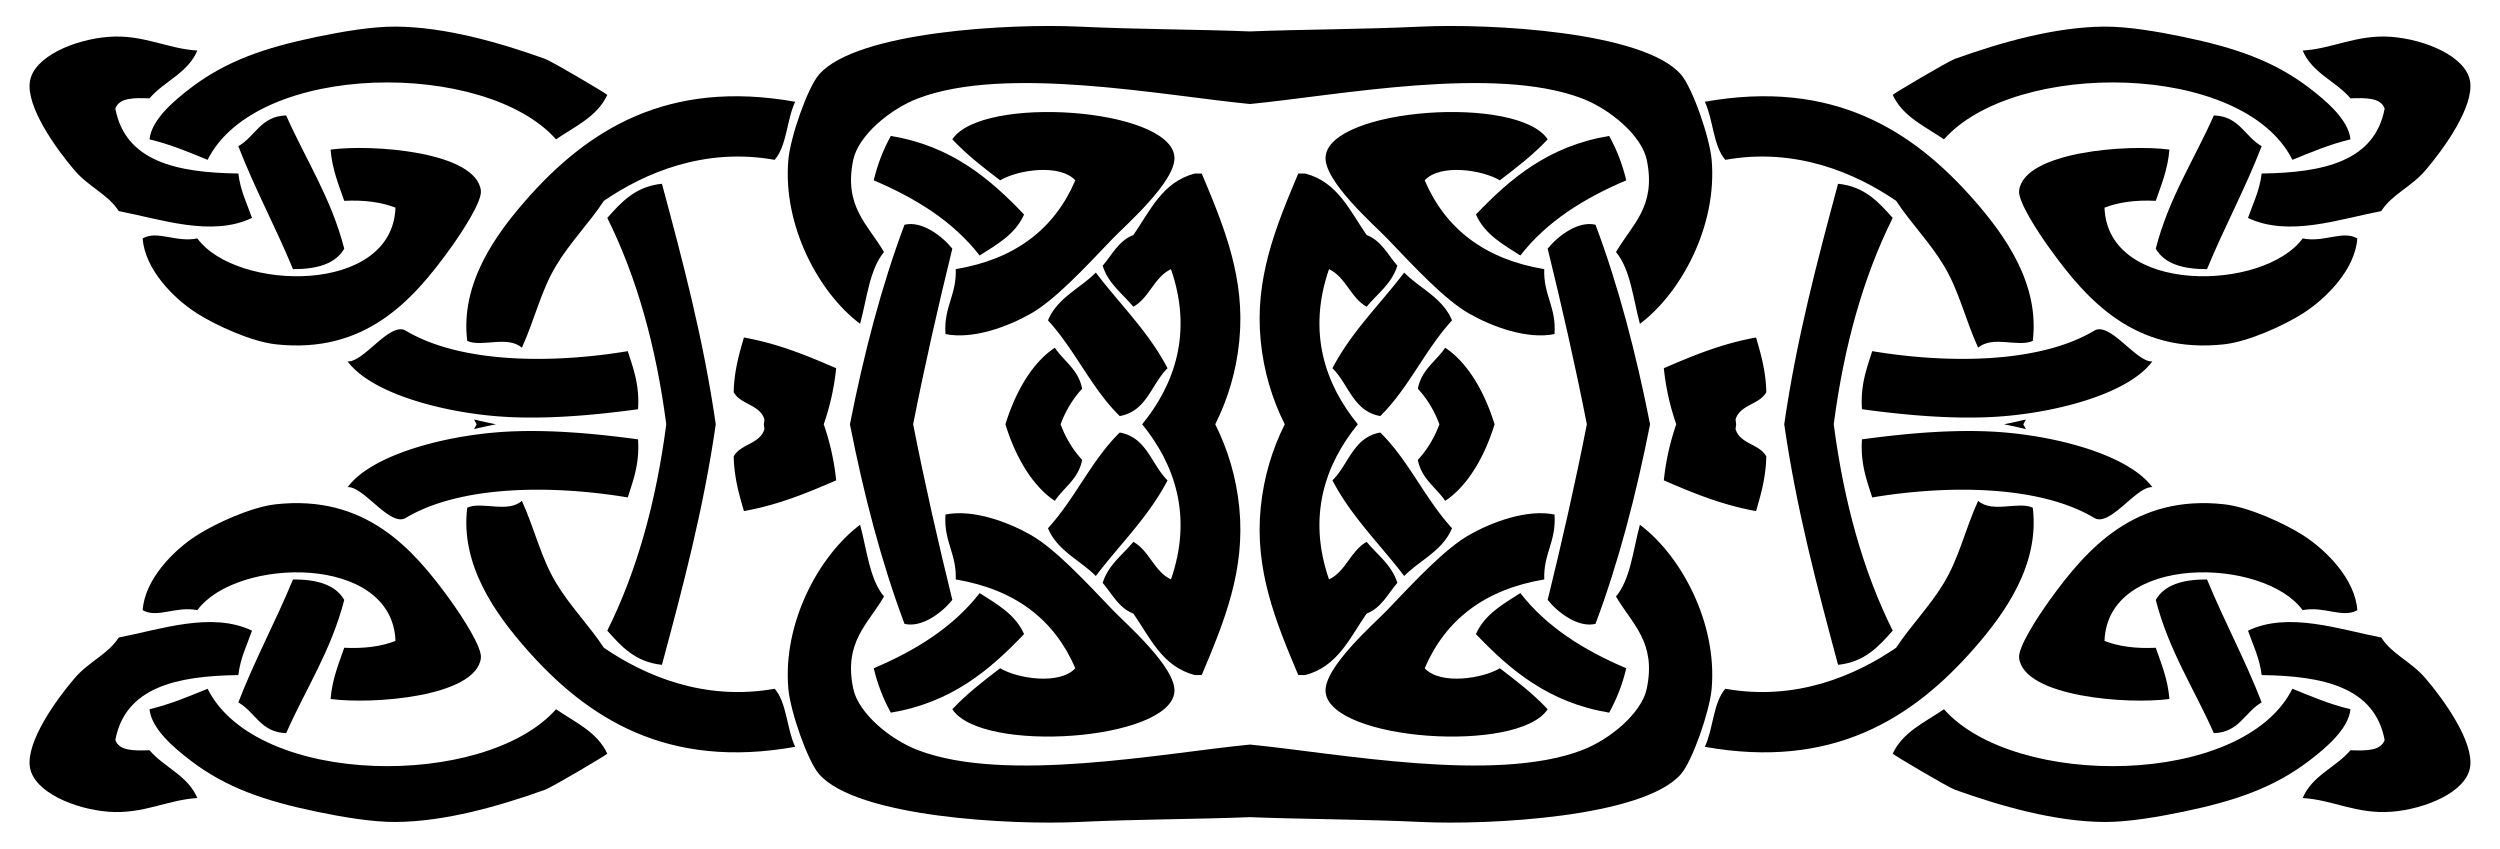
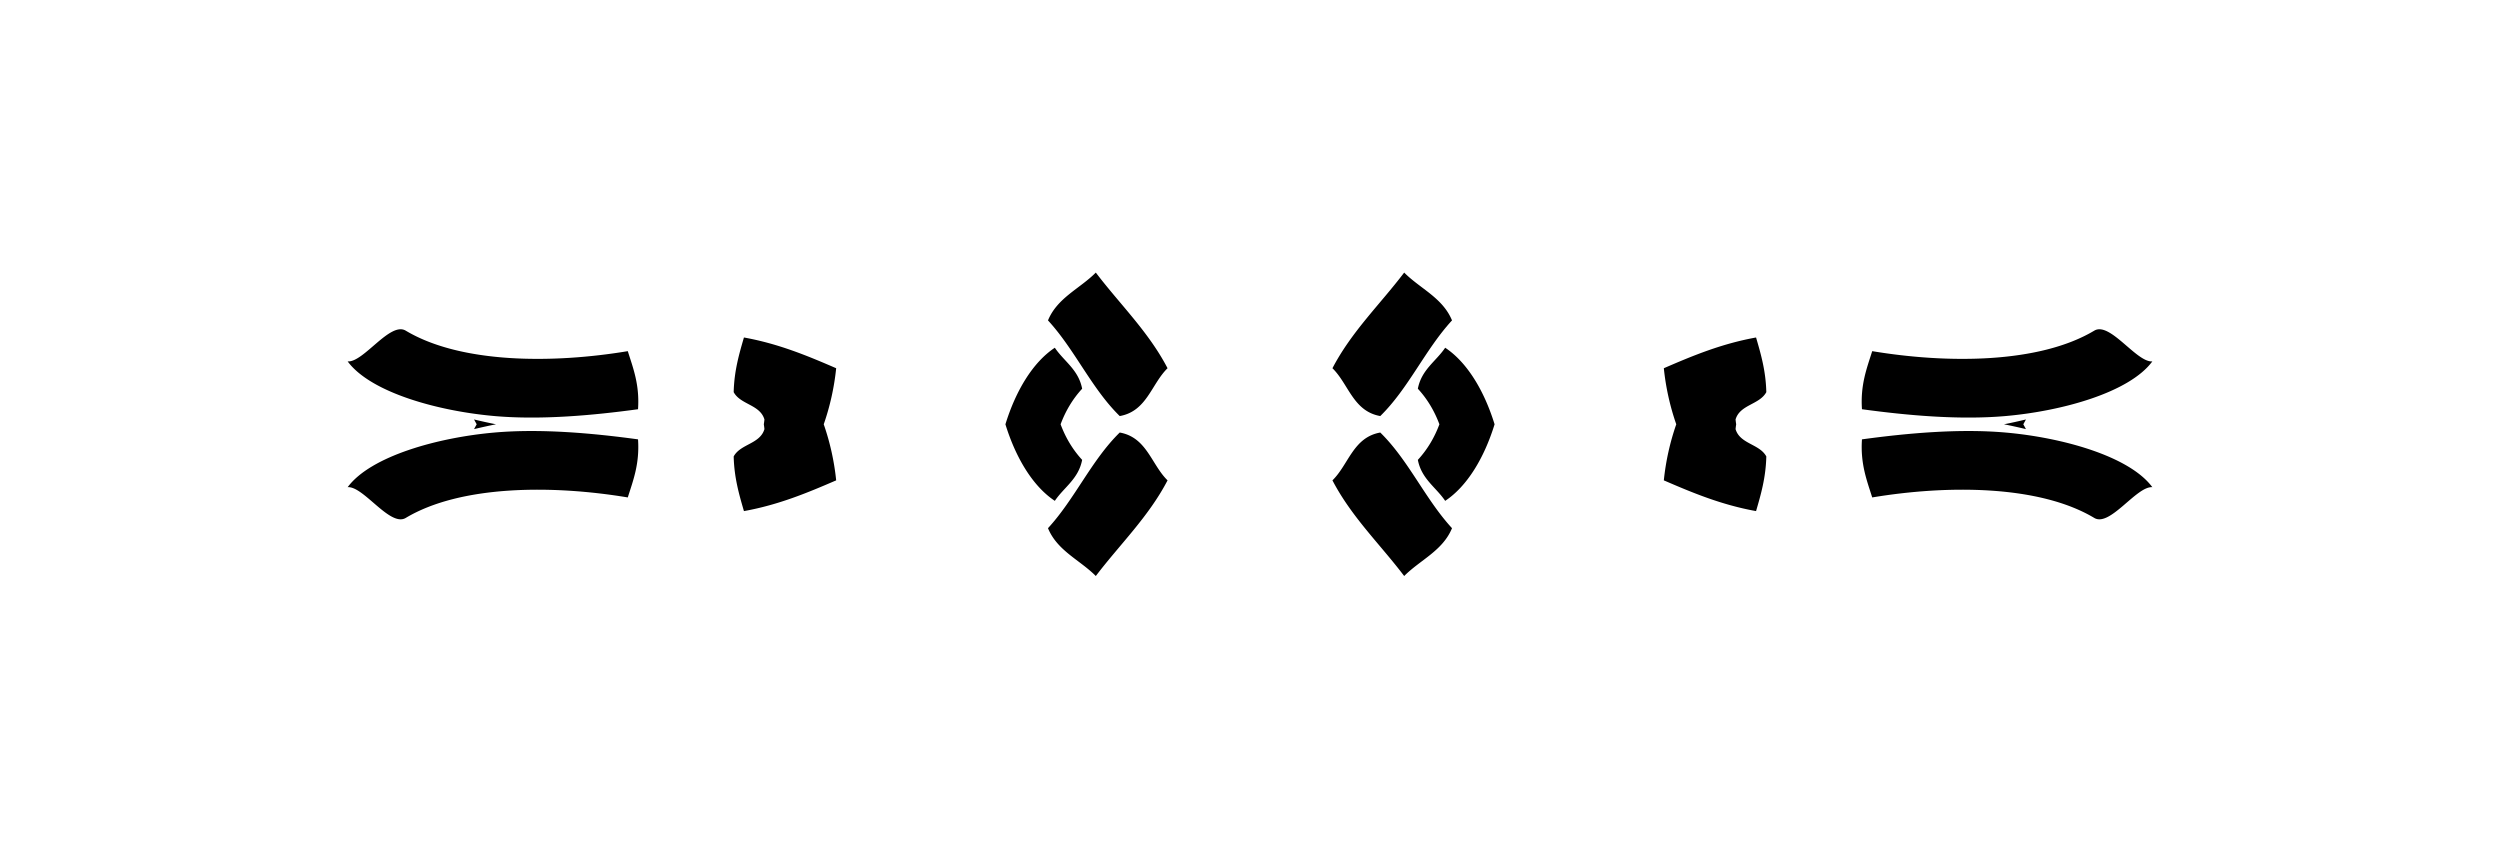
<svg xmlns="http://www.w3.org/2000/svg" viewBox="0 0 2622 890">
  <g fill-rule="evenodd" clip-rule="evenodd">
-     <path d="M1311 780.902c92.56 9.036 255.862 40.981 348.025 5.949 29.57-11.238 62.71-38.976 68.082-64.49 10.274-48.933-15.352-67.67-32.249-96.739 15.248-18.185 17.913-48.97 25.081-75.243 42.979 32.168 81.299 102.568 75.243 171.982-2.075 23.697-20.165 75.757-32.249 89.571-39.652 45.334-201.913 53.488-272.313 50.162-63.307-2.99-125.008-2.831-179.62-5.062-54.612 2.231-116.312 2.072-179.62 5.062-70.4 3.326-232.661-4.828-272.313-50.162-12.084-13.814-30.174-65.874-32.249-89.571-6.057-69.414 32.263-139.814 75.243-171.982 7.168 26.273 9.832 57.058 25.081 75.243-16.897 29.069-42.523 47.806-32.249 96.739 5.372 25.515 38.512 53.253 68.082 64.49 92.163 35.032 255.465 3.087 348.025-5.949zM1311 32.968c54.612-2.231 116.312-2.072 179.62-5.062 70.4-3.326 232.661 4.828 272.313 50.162 12.084 13.814 30.174 65.874 32.249 89.571 6.057 69.414-32.263 139.814-75.243 171.982-7.167-26.273-9.832-57.057-25.081-75.243 16.897-29.069 42.523-47.806 32.249-96.739-5.372-25.515-38.512-53.253-68.082-64.49-92.163-35.032-255.465-3.087-348.025 5.949-92.56-9.036-255.862-40.981-348.025-5.949-29.57 11.238-62.71 38.976-68.082 64.49-10.274 48.933 15.352 67.67 32.249 96.739-15.248 18.185-17.913 48.97-25.081 75.243-42.979-32.168-81.299-102.568-75.243-171.982 2.075-23.697 20.165-75.757 32.249-89.571C898.72 32.735 1060.98 24.58 1131.38 27.906c63.308 2.99 125.008 2.831 179.62 5.062zM2465.196 146.143c-22.137 5.328-41.411 13.526-60.914 21.497-51.759-103.466-291.366-105.129-365.46-21.497-19.818-13.621-43.161-23.718-53.744-46.574-.336-.726 57.968-35.235 65.365-37.882 48.406-17.325 105.001-33.472 156.777-33.781 24.639-.147 56.226 5.306 82.41 10.745 54.247 11.275 95.054 25.037 132.572 53.745 17.472 13.366 40.897 33.133 42.994 53.747zM156.804 146.143c22.137 5.328 41.411 13.526 60.914 21.497 51.759-103.466 291.366-105.129 365.46-21.497 19.818-13.621 43.161-23.718 53.744-46.574.336-.726-57.968-35.235-65.365-37.882-48.406-17.325-105.001-33.472-156.777-33.781-24.639-.147-56.226 5.306-82.41 10.745-54.247 11.275-95.054 25.037-132.572 53.745-17.472 13.366-40.897 33.133-42.994 53.747zM2465.196 743.857c-22.137-5.328-41.411-13.526-60.914-21.497-51.759 103.466-291.366 105.129-365.46 21.497-19.818 13.621-43.161 23.718-53.744 46.574-.336.726 57.968 35.235 65.365 37.882 48.406 17.325 105.001 33.472 156.777 33.781 24.639.147 56.226-5.306 82.41-10.745 54.247-11.275 95.054-25.037 132.572-53.745 17.472-13.366 40.897-33.133 42.994-53.747zM156.804 743.857c22.137-5.328 41.411-13.526 60.914-21.497 51.759 103.466 291.366 105.129 365.46 21.497 19.818 13.621 43.161 23.718 53.744 46.574.336.726-57.968 35.235-65.365 37.882-48.406 17.325-105.001 33.472-156.777 33.781-24.639.147-56.226-5.306-82.41-10.745-54.247-11.275-95.054-25.037-132.572-53.745-17.472-13.366-40.897-33.133-42.994-53.747z" />
-     <path d="M2497.445 221.385c-43.95 8.463-97.394 27.45-139.741 7.168 5.218-15.094 12.15-28.458 14.337-46.585 64.851-.832 118.575-12.791 128.988-68.074-3.981-11.547-19.723-11.333-35.833-10.745-15.374-18.074-40.344-26.538-50.161-50.161 31.101-1.664 56.792-17.163 93.155-14.337 35.487 2.76 78.179 20.57 82.41 46.578 4.32 26.538-27.369 70.657-46.577 93.163-15.609 18.281-34.972 24.977-46.578 42.993zM124.555 221.385c43.95 8.463 97.394 27.45 139.741 7.168-5.218-15.094-12.15-28.458-14.337-46.585-64.851-.832-118.575-12.791-128.988-68.074 3.981-11.547 19.723-11.333 35.833-10.745 15.373-18.074 40.344-26.538 50.161-50.161-31.1-1.664-56.792-17.163-93.155-14.337-35.487 2.76-78.179 20.57-82.41 46.578-4.32 26.538 27.369 70.657 46.577 93.163 15.609 18.281 34.972 24.977 46.578 42.993zM2497.445 668.615c-43.95-8.463-97.394-27.45-139.741-7.168 5.218 15.094 12.15 28.458 14.337 46.585 64.851.832 118.575 12.791 128.988 68.074-3.981 11.547-19.723 11.333-35.833 10.745-15.374 18.074-40.344 26.538-50.161 50.161 31.101 1.664 56.792 17.163 93.155 14.337 35.487-2.76 78.179-20.57 82.41-46.578 4.32-26.538-27.369-70.657-46.577-93.163-15.609-18.281-34.972-24.977-46.578-42.993zM124.555 668.615c43.95-8.463 97.394-27.45 139.741-7.168-5.218 15.094-12.15 28.458-14.337 46.585-64.851.832-118.575 12.791-128.988 68.074 3.981 11.547 19.723 11.333 35.833 10.745 15.373 18.074 40.344 26.538 50.161 50.161-31.1 1.664-56.792 17.163-93.155 14.337-35.487-2.76-78.179-20.57-82.41-46.578-4.32-26.538 27.369-70.657 46.577-93.163 15.609-18.281 34.972-24.977 46.578-42.993zM2131.977 357.534c-15.197 7.021-42.294-6.035-57.33 7.168-13.851-30.696-19.827-59.324-35.826-85.987-14.918-24.861-34.707-44.598-50.162-68.082-42.891-29.327-105.438-56.219-179.149-42.994-12.813-14.66-12.621-42.316-21.497-60.914 133.853-23.918 217.927 29.32 283.058 103.907 30.762 35.246 68.354 86.562 60.906 146.902zM490.023 357.534c15.197 7.021 42.294-6.035 57.33 7.168 13.85-30.696 19.827-59.324 35.826-85.987 14.918-24.861 34.707-44.598 50.162-68.082 42.891-29.327 105.438-56.219 179.149-42.994 12.813-14.66 12.621-42.316 21.497-60.914-133.853-23.918-217.927 29.32-283.058 103.907-30.762 35.246-68.354 86.562-60.906 146.902zM2131.977 532.466c-15.197-7.021-42.294 6.035-57.33-7.168-13.851 30.696-19.827 59.324-35.826 85.987-14.918 24.861-34.707 44.598-50.162 68.082-42.891 29.327-105.438 56.219-179.149 42.994-12.813 14.66-12.621 42.316-21.497 60.914 133.853 23.918 217.927-29.32 283.058-103.907 30.762-35.246 68.354-86.562 60.906-146.902zM490.023 532.466c15.197-7.021 42.294 6.035 57.33-7.168 13.85 30.696 19.827 59.324 35.826 85.987 14.918 24.861 34.707 44.598 50.162 68.082 42.891 29.327 105.438 56.219 179.149 42.994 12.813 14.66 12.621 42.316 21.497 60.914-133.853 23.918-217.927-29.32-283.058-103.907-30.762-35.246-68.354-86.562-60.906-146.902zM1623.192 146.143c-14.998 16.051-32.529 29.577-50.161 42.994-18.207-10.958-62.467-17.751-78.819 0 21.872 50.978 63.011 82.697 125.404 93.155-1.015 27.296 12.82 39.733 10.745 68.082-28.79 5.843-65.469-7.764-89.578-21.497-25-14.248-55.777-47.13-85.988-78.826-12.673-13.299-67.037-60.436-64.498-85.995 5.07-50.942 202.354-64.749 232.895-17.913zM998.808 146.143c14.998 16.051 32.529 29.577 50.161 42.994 18.207-10.958 62.467-17.751 78.819 0-21.872 50.978-63.011 82.697-125.404 93.155 1.015 27.296-12.82 39.733-10.745 68.082 28.79 5.843 65.469-7.764 89.578-21.497 25-14.248 55.777-47.13 85.988-78.826 12.673-13.299 67.037-60.436 64.498-85.995-5.07-50.942-202.354-64.749-232.895-17.913zM1623.192 743.857c-14.998-16.051-32.529-29.577-50.161-42.994-18.207 10.958-62.467 17.751-78.819 0 21.872-50.978 63.011-82.697 125.404-93.155-1.015-27.296 12.82-39.733 10.745-68.082-28.79-5.843-65.469 7.764-89.578 21.497-25 14.248-55.777 47.13-85.988 78.826-12.673 13.299-67.037 60.436-64.498 85.995 5.07 50.942 202.354 64.749 232.895 17.913zM998.808 743.857c14.998-16.051 32.529-29.577 50.161-42.994 18.207 10.958 62.467 17.751 78.819 0-21.872-50.978-63.011-82.697-125.404-93.155 1.015-27.296-12.82-39.733-10.745-68.082 28.79-5.843 65.469 7.764 89.578 21.497 25 14.248 55.777 47.13 85.988 78.826 12.673 13.299 67.037 60.436 64.498 85.995-5.07 50.942-202.354 64.749-232.895 17.913zM2372.041 153.311c-17.302 44.804-39.233 84.971-57.33 128.981-25.14.066-44.635-5.519-53.746-21.497 13.659-53.216 40.411-93.353 60.914-139.732 26.722.742 32.566 22.371 50.162 32.248zM249.959 153.311c17.302 44.804 39.233 84.971 57.33 128.981 25.14.066 44.635-5.519 53.746-21.497-13.659-53.216-40.41-93.353-60.914-139.732-26.722.742-32.566 22.371-50.162 32.248zM2372.041 736.689c-17.302-44.804-39.233-84.971-57.33-128.981-25.14-.066-44.635 5.519-53.746 21.497 13.659 53.216 40.411 93.353 60.914 139.732 26.722-.742 32.566-22.371 50.162-32.248zM249.959 736.689c17.302-44.804 39.233-84.971 57.33-128.981 25.14-.066 44.635 5.519 53.746 21.497-13.659 53.216-40.41 93.353-60.914 139.732-26.722-.742-32.566-22.371-50.162-32.248z" />
-     <path d="M1687.69 142.559c7.624 13.865 13.836 29.151 17.913 46.578-44.421 18.876-83.397 43.2-111.068 78.826-18.252-11.613-37.444-22.276-46.585-42.994 36.149-37.908 76.258-71.843 139.74-82.41zM934.31 142.559c-7.624 13.865-13.836 29.151-17.913 46.578 44.421 18.876 83.397 43.2 111.068 78.826 18.252-11.613 37.444-22.276 46.585-42.994-36.149-37.908-76.258-71.843-139.74-82.41zM1687.69 747.441c7.624-13.865 13.836-29.151 17.913-46.578-44.421-18.876-83.397-43.2-111.068-78.826-18.252 11.613-37.444 22.276-46.585 42.994 36.149 37.908 76.258 71.843 139.74 82.41zM934.31 747.441c-7.624-13.865-13.836-29.151-17.913-46.578 44.421-18.876 83.397-43.2 111.068-78.826 18.252 11.613 37.444 22.276 46.585 42.994-36.149 37.908-76.258 71.843-139.74 82.41zM2275.294 156.888c-1.715 20.981-8.522 36.863-14.329 53.745-21.371-1.067-39.144 1.464-53.745 7.168 3.201 91.787 167.036 87.915 207.815 32.249 22.497 4.577 42.051-8.847 57.33 0-2.208 32.131-32.109 62.856-57.33 78.826-19.039 12.048-56.292 29.386-82.411 32.241-93.243 10.193-143.302-45.606-182.734-100.323-13.438-18.655-33.581-49.889-32.242-60.906 4.968-40.984 114.424-48.844 157.646-43zM346.706 156.888c1.715 20.981 8.522 36.863 14.329 53.745 21.371-1.067 39.144 1.464 53.745 7.168-3.201 91.787-167.036 87.915-207.815 32.249-22.497 4.577-42.051-8.847-57.33 0 2.208 32.131 32.11 62.856 57.33 78.826 19.039 12.048 56.293 29.386 82.411 32.241 93.243 10.193 143.302-45.606 182.734-100.323 13.438-18.655 33.581-49.889 32.242-60.906-4.968-40.984-114.424-48.844-157.646-43zM2275.294 733.112c-1.715-20.981-8.522-36.863-14.329-53.745-21.371 1.067-39.144-1.464-53.745-7.168 3.201-91.787 167.036-87.915 207.815-32.249 22.497-4.577 42.051 8.847 57.33 0-2.208-32.131-32.109-62.857-57.33-78.826-19.039-12.048-56.292-29.386-82.411-32.241-93.243-10.193-143.302 45.606-182.734 100.323-13.438 18.655-33.581 49.889-32.242 60.906 4.968 40.984 114.424 48.844 157.646 43zM346.706 733.112c1.715-20.981 8.522-36.863 14.329-53.745 21.371 1.067 39.144-1.464 53.745-7.168-3.201-91.787-167.036-87.915-207.815-32.249-22.497-4.577-42.051 8.847-57.33 0 2.208-32.131 32.11-62.857 57.33-78.826 19.039-12.048 56.293-29.386 82.411-32.241 93.243-10.193 143.302 45.606 182.734 100.323 13.438 18.655 33.581 49.889 32.242 60.906-4.968 40.984-114.424 48.844-157.646 43zM1347.444 445c-13.024-26.002-22.023-55.152-25.222-87.466-6.461-65.278 15.587-119.12 39.417-175.566h7.168c34.177 8.824 46.872 39.115 64.49 64.498 15.521 5.975 22.292 20.701 32.241 32.249-6.005 19.068-20.886 29.261-32.241 42.994-16.86-9.413-21.629-30.925-39.41-39.417-23.078 66.564-3.74 121.125 30.195 162.708-33.935 41.583-53.273 96.144-30.195 162.708 17.781-8.492 22.549-30.004 39.41-39.417 11.355 13.733 26.236 23.926 32.241 42.994-9.95 11.547-16.72 26.274-32.241 32.249-17.618 25.383-30.314 55.674-64.49 64.498h-7.168c-23.83-56.446-45.879-110.288-39.417-175.566 3.198-32.314 12.198-61.464 25.222-87.466zM1274.556 445c13.024-26.002 22.023-55.152 25.222-87.466 6.461-65.278-15.587-119.12-39.417-175.566h-7.168c-34.177 8.824-46.872 39.115-64.49 64.498-15.521 5.975-22.292 20.701-32.241 32.249 6.005 19.068 20.886 29.261 32.241 42.994 16.86-9.413 21.629-30.925 39.41-39.417 23.078 66.564 3.74 121.125-30.195 162.708 33.935 41.583 53.273 96.144 30.195 162.708-17.781-8.492-22.549-30.004-39.41-39.417-11.355 13.733-26.236 23.926-32.241 42.994 9.95 11.547 16.72 26.274 32.241 32.249 17.618 25.383 30.314 55.674 64.49 64.498h7.168c23.83-56.446 45.879-110.288 39.417-175.566-3.198-32.314-12.198-61.464-25.222-87.466zM1871.305 445c12.99-89.923 34.667-171.154 56.449-252.28 28.127 2.922 42.67 19.429 57.322 35.833-30.851 61.914-51.15 134.384-61.856 216.447 10.707 82.063 31.005 154.533 61.856 216.447-14.652 16.404-29.195 32.911-57.322 35.833-21.782-81.126-43.459-162.357-56.449-252.28zM750.695 445c-12.99-89.923-34.667-171.154-56.449-252.28-28.127 2.922-42.67 19.429-57.322 35.833 30.851 61.914 51.15 134.384 61.856 216.447-10.707 82.063-31.006 154.533-61.856 216.447 14.652 16.404 29.195 32.911 57.322 35.833 21.782-81.126 43.459-162.357 56.449-252.28zM1664.289 445c-12.348-62.753-26.284-123.918-41.096-184.206 10.995-13.652 32.293-29.474 50.162-25.081 24.27 64.572 42.573 135.108 57.235 209.286-14.662 74.178-32.965 144.714-57.235 209.286-17.869 4.393-39.167-11.429-50.162-25.081 14.812-60.286 28.748-121.451 41.096-184.204zM957.711 445c12.348-62.753 26.284-123.918 41.096-184.206-10.995-13.652-32.293-29.474-50.162-25.081C924.376 300.286 906.073 370.822 891.41 445c14.662 74.178 32.965 144.714 57.235 209.286 17.869 4.393 39.167-11.429 50.162-25.081-14.812-60.287-28.748-121.452-41.096-184.205z" />
    <path d="M1472.707 285.876c16.654 16.794 40.425 26.464 50.161 50.161-28.083 30.446-45.65 71.394-75.242 100.323-28.408-5.027-33.22-33.654-50.162-50.161 20.062-38.46 50.008-67.037 75.243-100.323zM1149.293 285.876c-16.654 16.794-40.425 26.464-50.161 50.161 28.083 30.446 45.65 71.394 75.242 100.323 28.408-5.027 33.22-33.654 50.162-50.161-20.062-38.46-50.008-67.037-75.243-100.323zM1472.707 604.124c16.654-16.794 40.425-26.464 50.161-50.161-28.083-30.446-45.65-71.394-75.242-100.323-28.408 5.027-33.22 33.654-50.162 50.161 20.062 38.46 50.008 67.037 75.243 100.323zM1149.293 604.124c-16.654-16.794-40.425-26.464-50.161-50.161 28.083-30.446 45.65-71.394 75.242-100.323 28.408 5.027 33.22 33.654 50.162 50.161-20.062 38.46-50.008 67.037-75.243 100.323zM2257.381 379.038c-24.234 32.742-95.053 52.156-154.061 57.322-48.896 4.283-103.665-.765-150.485-7.161-1.744-25.632 5.019-42.75 10.745-60.914 79.202 13.21 175.198 13.012 232.896-21.497 16.433-9.831 44.288 33.516 60.905 32.25zM364.619 379.038c24.234 32.742 95.053 52.156 154.061 57.322 48.896 4.283 103.665-.765 150.485-7.161 1.744-25.632-5.019-42.75-10.745-60.914-79.202 13.21-175.198 13.012-232.896-21.497-16.433-9.831-44.288 33.516-60.905 32.25zM2257.381 510.962c-24.234-32.742-95.053-52.156-154.061-57.322-48.896-4.283-103.665.765-150.485 7.161-1.744 25.632 5.019 42.75 10.745 60.914 79.202-13.21 175.198-13.012 232.896 21.496 16.433 9.832 44.288-33.515 60.905-32.249zM364.619 510.962c24.234-32.742 95.053-52.156 154.061-57.322 48.896-4.283 103.665.765 150.485 7.161 1.744 25.632-5.019 42.75-10.745 60.914-79.202-13.21-175.198-13.012-232.896 21.496-16.433 9.832-44.288-33.515-60.905-32.249zM1758.067 445c-6.49-18.613-10.951-38.386-13.046-58.801 30.011-12.975 60.318-25.67 96.732-32.241 5.122 17.574 10.229 35.156 10.759 57.322-7.109 13.202-27.656 12.952-32.249 28.665.174 1.715.387 3.4.639 5.055-.252 1.655-.466 3.34-.639 5.055 4.593 15.713 25.14 15.462 32.249 28.665-.53 22.166-5.637 39.748-10.759 57.322-36.414-6.571-66.72-19.267-96.732-32.241 2.095-20.415 6.556-40.188 13.046-58.801zM863.933 445c6.49-18.613 10.951-38.386 13.046-58.801-30.012-12.975-60.318-25.67-96.732-32.241-5.122 17.574-10.229 35.156-10.759 57.322 7.109 13.202 27.656 12.952 32.249 28.665-.174 1.715-.387 3.4-.639 5.055.252 1.655.466 3.34.639 5.055-4.592 15.713-25.14 15.462-32.249 28.665.53 22.166 5.637 39.748 10.759 57.322 36.414-6.571 66.72-19.267 96.732-32.241-2.095-20.415-6.556-40.188-13.046-58.801zM2101.772 445c7.832-1.533 15.47-3.259 23.037-5.055a751.49 751.49 0 01-2.754 5.055 776.772 776.772 0 012.754 5.055c-7.567-1.796-15.205-3.522-23.037-5.055zM520.228 445c-7.832-1.533-15.47-3.259-23.037-5.055a751.49 751.49 0 002.754 5.055 776.772 776.772 0 00-2.754 5.055c7.567-1.796 15.206-3.522 23.037-5.055zM1509.643 445c-5.052-13.634-12.534-26.409-22.6-37.304 3.827-20.054 19.061-28.709 28.658-42.994 23.058 15.262 41.009 45.194 51.812 80.298-10.803 35.104-28.754 65.036-51.812 80.298-9.597-14.285-24.831-22.94-28.658-42.994 10.066-10.895 17.548-23.67 22.6-37.304zM1112.357 445c5.052-13.634 12.534-26.409 22.6-37.304-3.827-20.054-19.061-28.709-28.658-42.994-23.058 15.262-41.009 45.194-51.812 80.298 10.803 35.104 28.754 65.036 51.812 80.298 9.597-14.285 24.831-22.94 28.658-42.994-10.066-10.895-17.548-23.67-22.6-37.304z" />
  </g>
</svg>